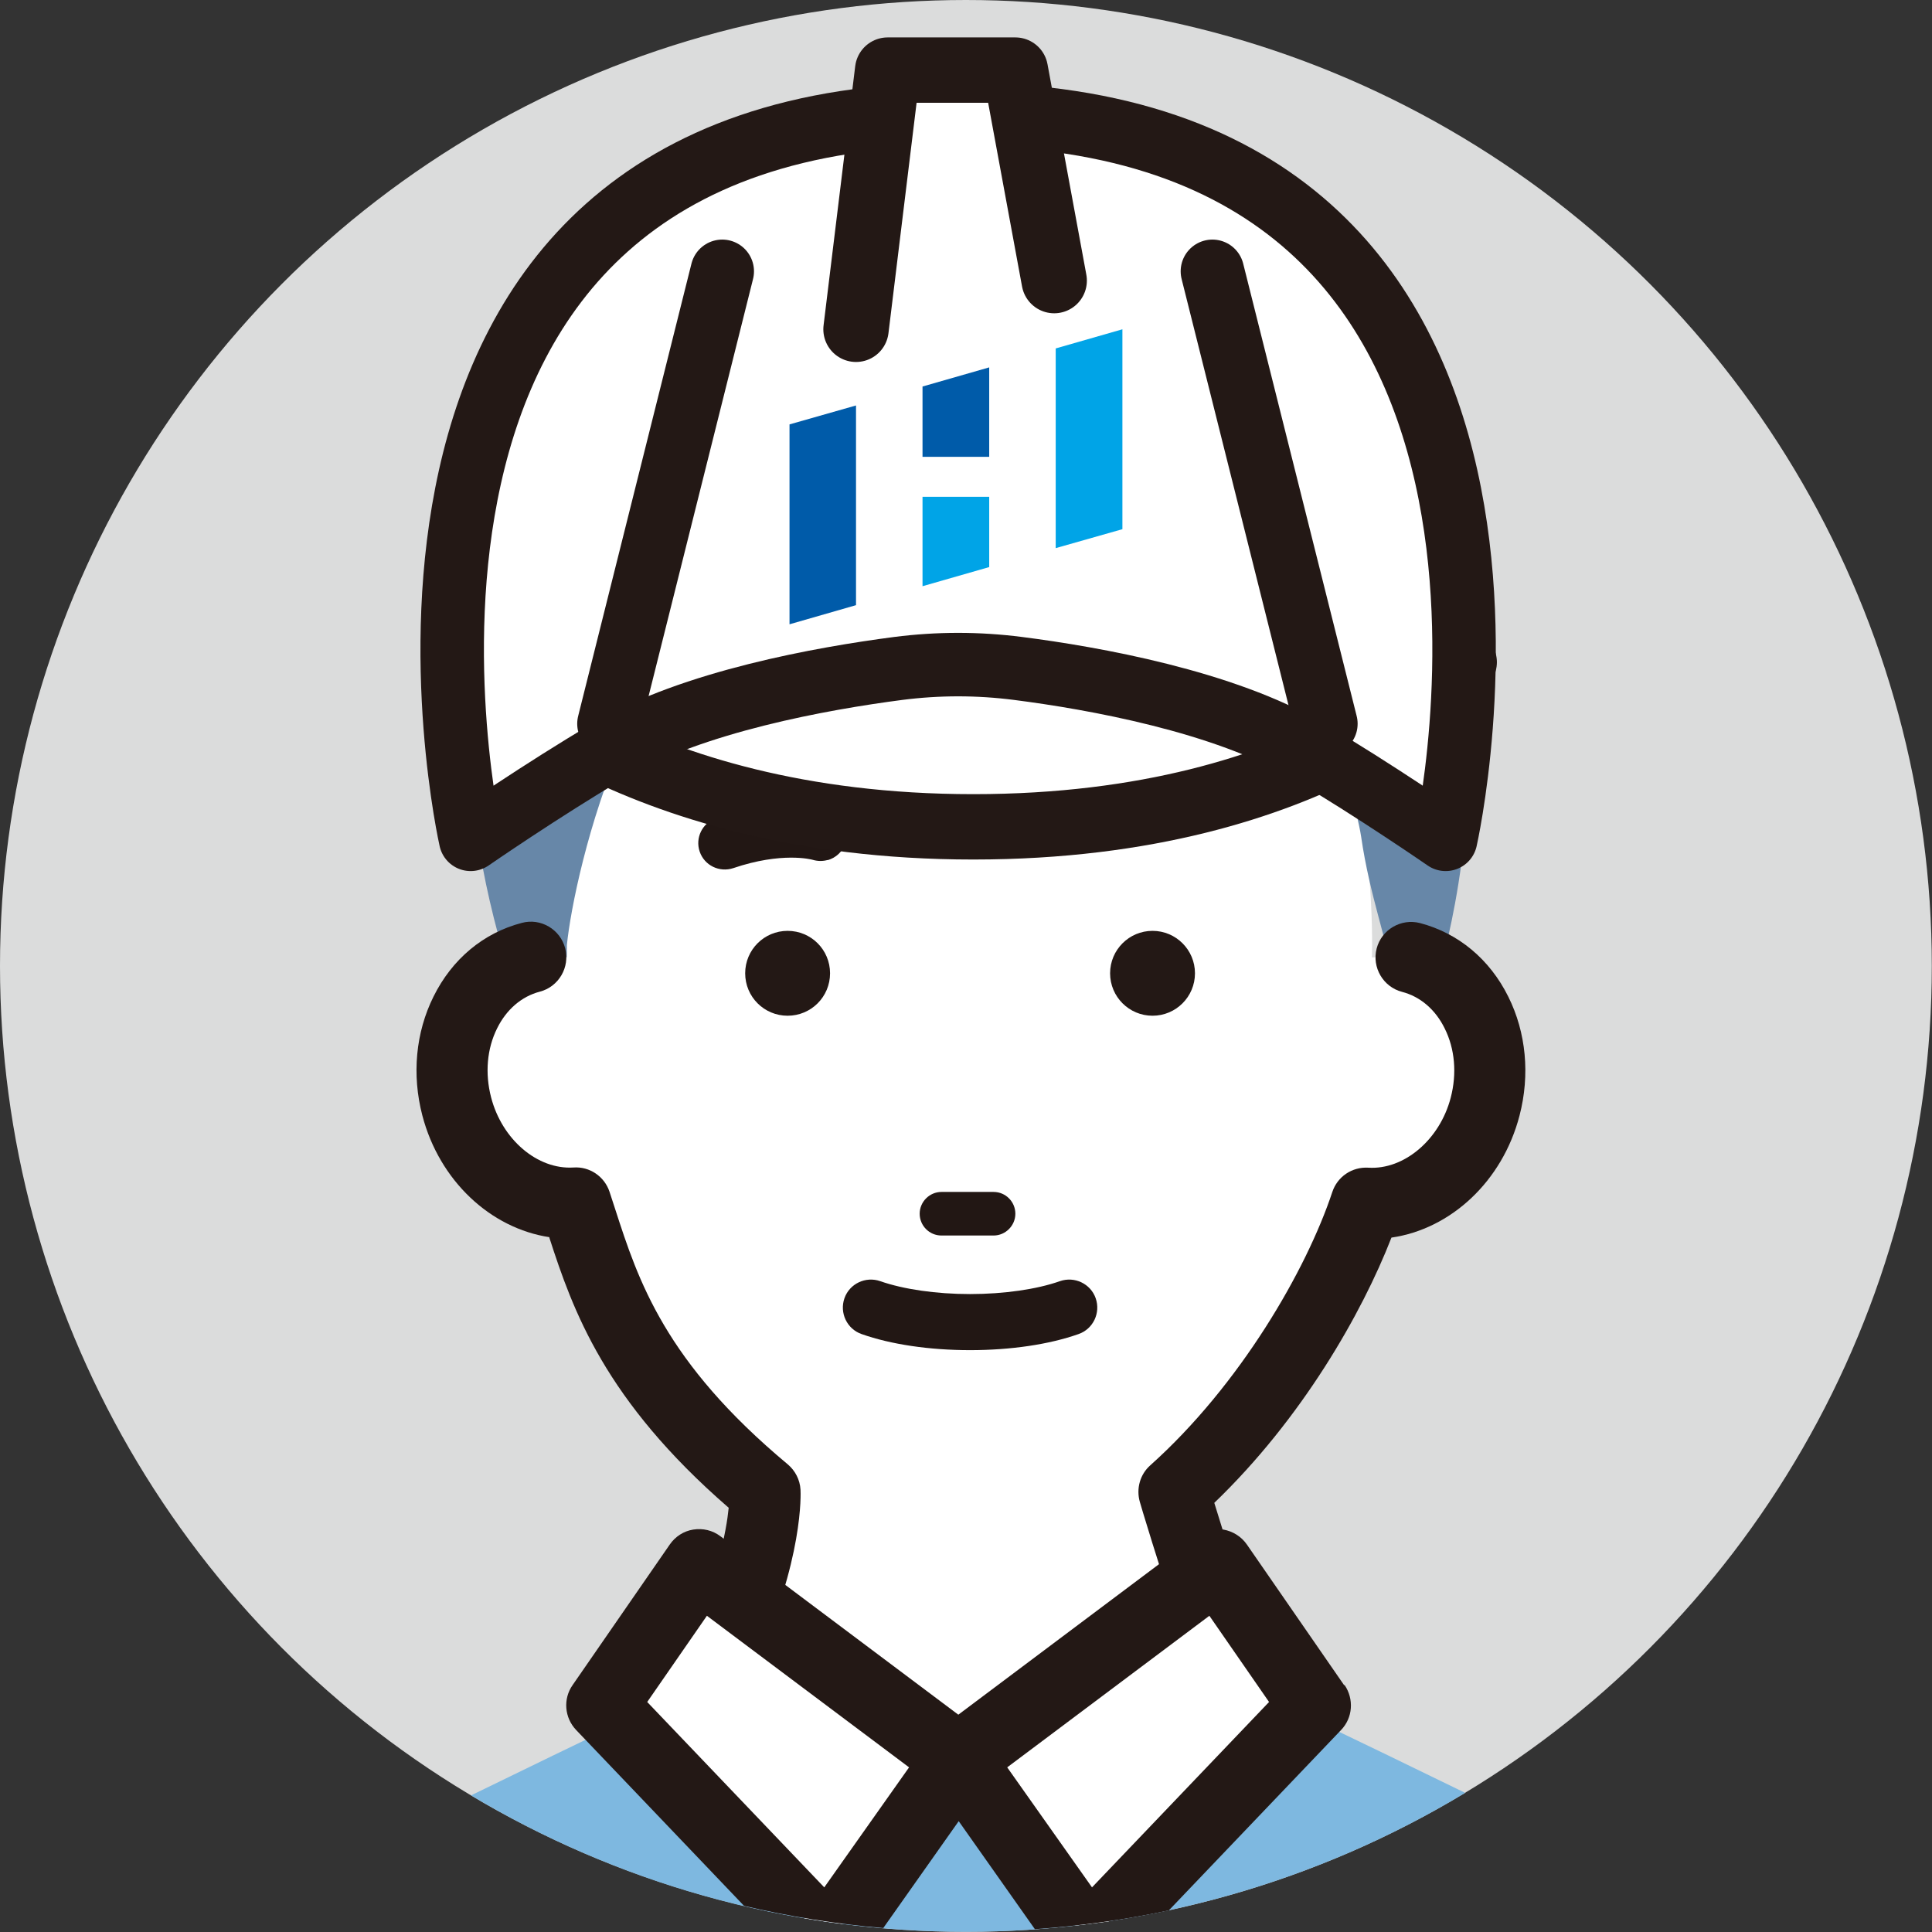
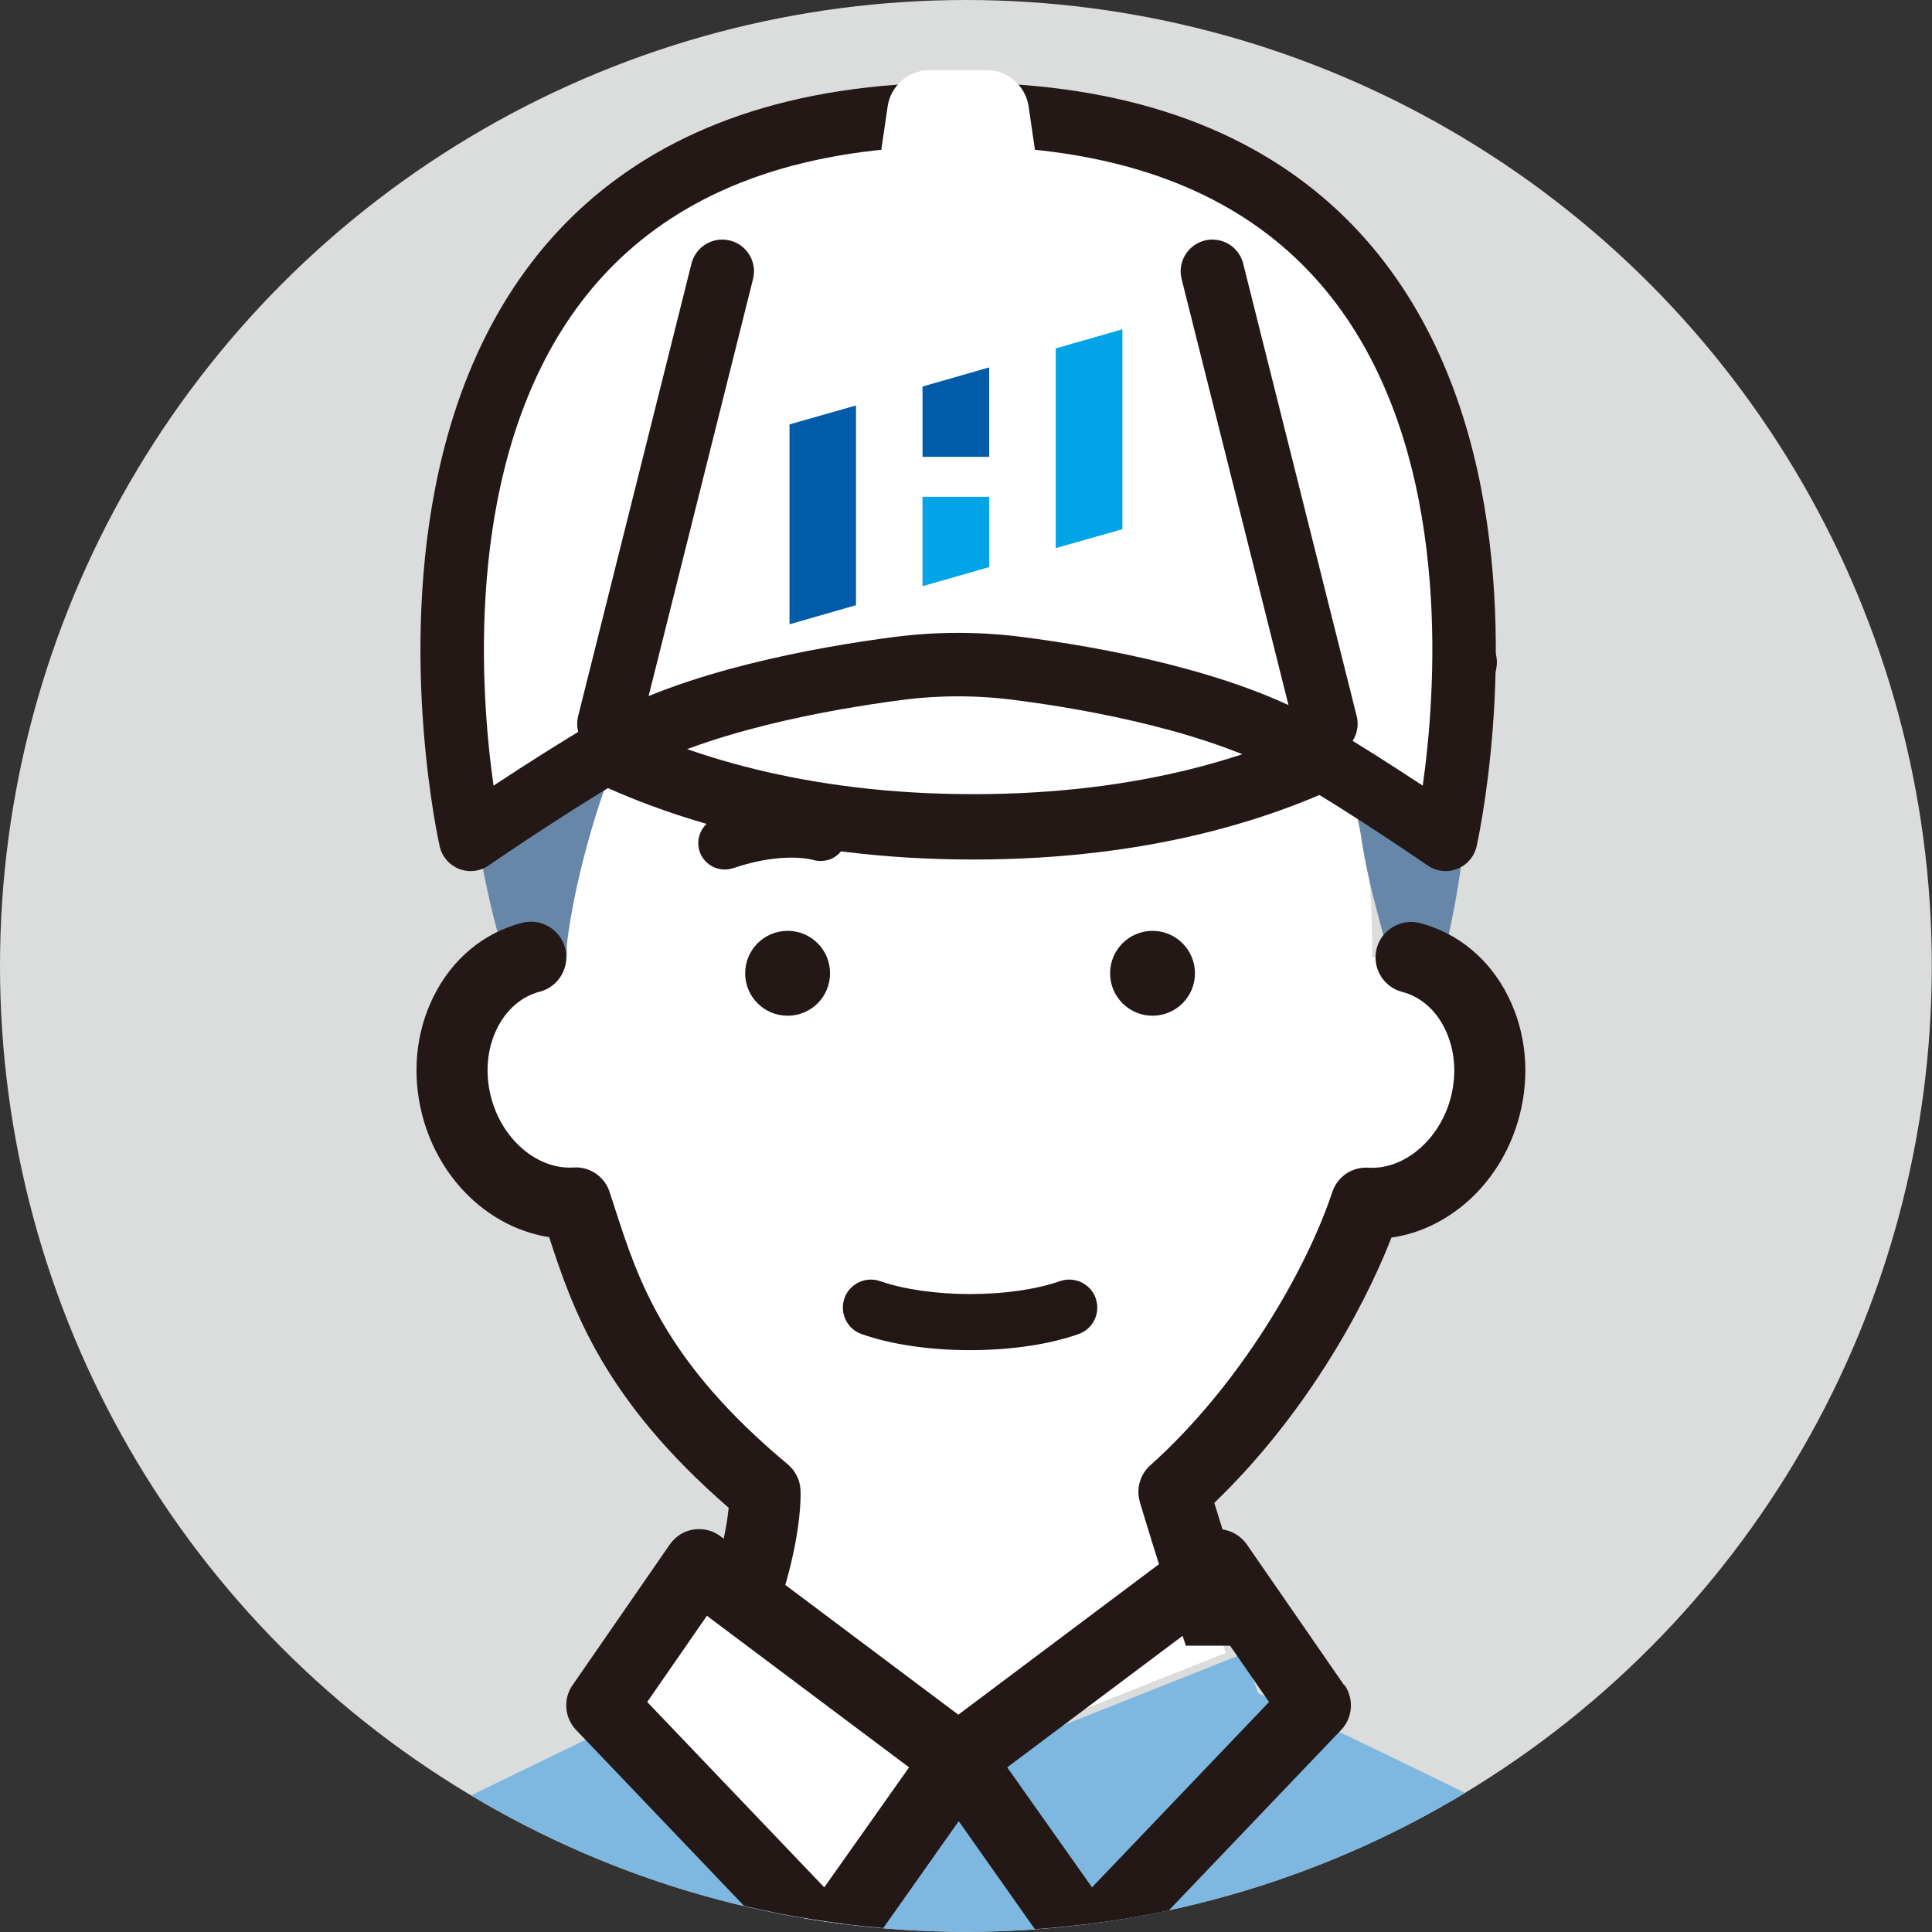
<svg xmlns="http://www.w3.org/2000/svg" id="_レイヤー_2" viewBox="0 0 101.97 101.97">
  <rect x="0" y="0" width="101.97" height="101.97" fill="#333333" stroke="none" />
  <defs>
    <style>.cls-1{fill:#7eb8e0;}.cls-2,.cls-3,.cls-4{fill:#fff;}.cls-2,.cls-4,.cls-5,.cls-6{stroke:#231815;stroke-linecap:round;}.cls-2,.cls-5{stroke-width:3.35px;}.cls-2,.cls-5,.cls-6{stroke-linejoin:round;}.cls-7{fill:#231815;}.cls-8{fill:#221714;}.cls-9{fill:#6787a8;}.cls-10{fill:#005ba9;}.cls-11{fill:#dbdcdc;}.cls-4{stroke-miterlimit:10;}.cls-4,.cls-6{stroke-width:3.45px;}.cls-5,.cls-6{fill:none;}.cls-12{fill:#00a4e7;}</style>
  </defs>
  <g id="_レイヤー_1-2">
    <circle class="cls-11" cx="50.98" cy="50.98" r="50.98" />
    <path class="cls-3" d="M29.14,49.88c.66,10.7,9.69,19.4,21.64,19.4s21.64-8.69,21.64-19.4-4.22-26.37-16.17-26.37-28.36,6.22-27.12,26.37Z" />
    <path class="cls-9" d="M41.7,30.17c-8.09,1.18-11.41,15.98-11.78,19.71,0,0,.11,9.93-3.62-.52-5.29-19.65,5.04-25.97,10.17-27.85,1.31-.48,2.49-1.3,3.32-2.42.41-.55.98-1.09,1.62-1.6,2.57-2.04,5.8-3.3,9.08-3.16,36.22,1.47,25.56,36.61,25.56,36.61-1.99,3.48-2.53,3.42-2.72.06-.07-1.27-1.03-3.66-1.49-6.84,0,0-.87-6.25-5.97-11.13-2.06-1.98-4.82-3.06-7.68-3.05-5.73.02-14.57-.09-16.49.19Z" />
    <path class="cls-3" d="M64.7,87.25c-1.72-4.98-2.75-8.51-2.75-8.51,5.29-4.73,8.79-11.18,10.14-15.24,2.77.17,5.46-1.93,6.28-5.1.46-1.77.26-3.53-.45-4.96-.71-1.42-1.92-2.5-3.46-2.91H28c-1.54.4-2.75,1.48-3.46,2.91-.71,1.42-.91,3.19-.45,4.96.83,3.17,3.52,5.27,6.28,5.1,1.35,4.06,2.53,9.02,9.99,15.24,0,0,.18,3.14-2.24,8.38l12.44,5.74,14.13-5.62Z" />
    <path class="cls-7" d="M66.55,86.86c-1.16-3.36-2.02-6.1-2.46-7.54,4.62-4.44,7.79-9.99,9.35-14,3.13-.45,5.86-2.97,6.76-6.44.56-2.15.35-4.38-.59-6.27-.98-1.98-2.64-3.36-4.66-3.89-1-.26-2.03.34-2.29,1.34-.26,1,.34,2.03,1.34,2.29.96.25,1.76.93,2.25,1.93.54,1.08.65,2.38.32,3.65-.58,2.23-2.47,3.82-4.35,3.7-.86-.05-1.63.47-1.9,1.28-1.37,4.13-4.88,10.2-9.61,14.43-.54.48-.75,1.23-.55,1.93.01.04.92,3.15,2.43,7.59h3.97Z" />
    <path class="cls-7" d="M28.99,65.31c1.25,3.86,2.92,8.59,9.47,14.27-.12,1.21-.59,3.86-2.4,7.52h3.76v.85c2.61-5.64,2.44-9.17,2.43-9.33-.03-.52-.28-1-.67-1.33-6.5-5.42-7.89-9.7-9.11-13.47-.1-.31-.2-.62-.3-.92-.27-.81-1.05-1.34-1.9-1.28-1.9.12-3.77-1.47-4.35-3.7-.33-1.27-.22-2.57.32-3.65.49-.99,1.29-1.68,2.25-1.93,1-.26,1.6-1.29,1.34-2.29-.26-1-1.29-1.61-2.29-1.34-2.03.53-3.68,1.91-4.66,3.89-.94,1.89-1.15,4.12-.59,6.27.9,3.45,3.6,5.96,6.72,6.43Z" />
    <path class="cls-7" d="M43.81,51.37c0,1.24-1,2.24-2.24,2.24s-2.24-1-2.24-2.24,1-2.24,2.24-2.24,2.24,1,2.24,2.24Z" />
    <circle class="cls-7" cx="60.83" cy="51.37" r="2.24" />
-     <path class="cls-8" d="M52.44,65.21h-2.75c-.64,0-1.15-.52-1.15-1.15s.52-1.15,1.15-1.15h2.75c.64,0,1.15.52,1.15,1.15s-.52,1.15-1.15,1.15Z" />
    <path class="cls-8" d="M51.2,71.26c-2.14,0-4.18-.3-5.73-.85-.77-.27-1.17-1.12-.9-1.89.27-.77,1.12-1.17,1.89-.9,1.23.43,2.95.68,4.74.68s3.52-.25,4.74-.68c.77-.27,1.62.13,1.89.9.27.77-.13,1.62-.9,1.89-1.55.55-3.59.85-5.73.85Z" />
    <path class="cls-8" d="M43.68,45.39c-.25.07-.52.07-.79-.01-.07-.02-1.63-.43-4.19.44-.73.24-1.52-.14-1.77-.87-.25-.73.14-1.52.87-1.77,3.5-1.18,5.7-.53,5.94-.45.73.24,1.13,1.03.89,1.76-.15.46-.52.79-.95.91Z" />
    <path class="cls-4" d="M77.28,34.95s-7.46,8.69-25.91,8.69-26.53-8.76-26.53-8.76" />
    <path class="cls-2" d="M50.57,6.03c34.4,0,25.73,38.27,25.73,38.27,0,0-3.76-2.6-7.29-4.68-4.42-2.6-11.29-3.83-15.28-4.34-2.11-.27-4.21-.27-6.32,0-3.99.52-10.86,1.74-15.28,4.34-3.53,2.08-7.29,4.68-7.29,4.68,0,0-8.67-38.27,25.73-38.27Z" />
    <path class="cls-3" d="M54.29,5.62c-.16-1.1-1.11-1.92-2.22-1.92h-3c-1.11,0-2.06.82-2.22,1.92l-3.19,21.81,6.91-.47,6.91.47-3.19-21.81Z" />
    <polygon class="cls-10" points="52.21 24.11 52.21 19.39 48.69 20.4 48.69 24.11 52.21 24.11" />
    <polygon class="cls-12" points="48.69 26.22 48.69 30.94 52.21 29.93 52.21 26.22 48.69 26.22" />
    <polygon class="cls-10" points="45.18 26.22 45.18 24.11 45.18 21.4 41.67 22.4 41.67 24.11 41.67 26.22 41.67 32.95 45.18 31.94 45.18 26.22" />
    <polygon class="cls-12" points="59.24 24.11 59.24 17.38 55.72 18.39 55.72 24.11 55.72 26.22 55.72 28.93 59.24 27.93 59.24 26.22 59.24 24.11" />
-     <polyline class="cls-6" points="45.18 17.38 46.85 3.7 53.59 3.7 55.64 14.81" />
    <path class="cls-1" d="M77.34,94.63c-6.02-2.94-10.94-5.27-10.94-5.27-.26-.72-.5-1.42-.73-2.1l-15.14,6.02-13.34-6.16c-.33.71-.69,1.45-1.12,2.23,0,0-5.07,2.41-11.21,5.41,7.64,4.57,16.57,7.2,26.12,7.2s18.67-2.68,26.36-7.34Z" />
    <line class="cls-5" x1="38.12" y1="14.32" x2="32.14" y2="38.2" />
    <line class="cls-5" x1="63.99" y1="14.32" x2="69.98" y2="38.2" />
    <path class="cls-3" d="M36.88,82.6l-5.13,7.42,10.72,11.23c.66.11,1.32.21,1.99.29l6.12-8.67-13.69-10.27Z" />
-     <path class="cls-3" d="M64.26,82.6l-13.69,10.27,6.19,8.76c.59-.07,1.18-.14,1.77-.22l10.87-11.39-5.13-7.42Z" />
    <path class="cls-7" d="M70.94,88.94l-5.13-7.42c-.29-.42-.74-.7-1.24-.79-.5-.08-1.02.05-1.43.35l-12.56,9.42-12.56-9.42c-.41-.31-.92-.43-1.43-.35s-.95.37-1.24.79l-5.13,7.42c-.51.73-.43,1.72.19,2.37l8.86,9.28c2.39.56,4.84.96,7.35,1.17l3.98-5.64,4.02,5.7c2.41-.17,4.77-.5,7.07-.99l9.09-9.52c.62-.64.69-1.63.19-2.37ZM43.51,99.62l-9.35-9.79,3.15-4.55,10.67,8-4.48,6.34ZM57.64,99.62l-4.48-6.34,10.67-8,3.15,4.55-9.35,9.79Z" />
  </g>
</svg>